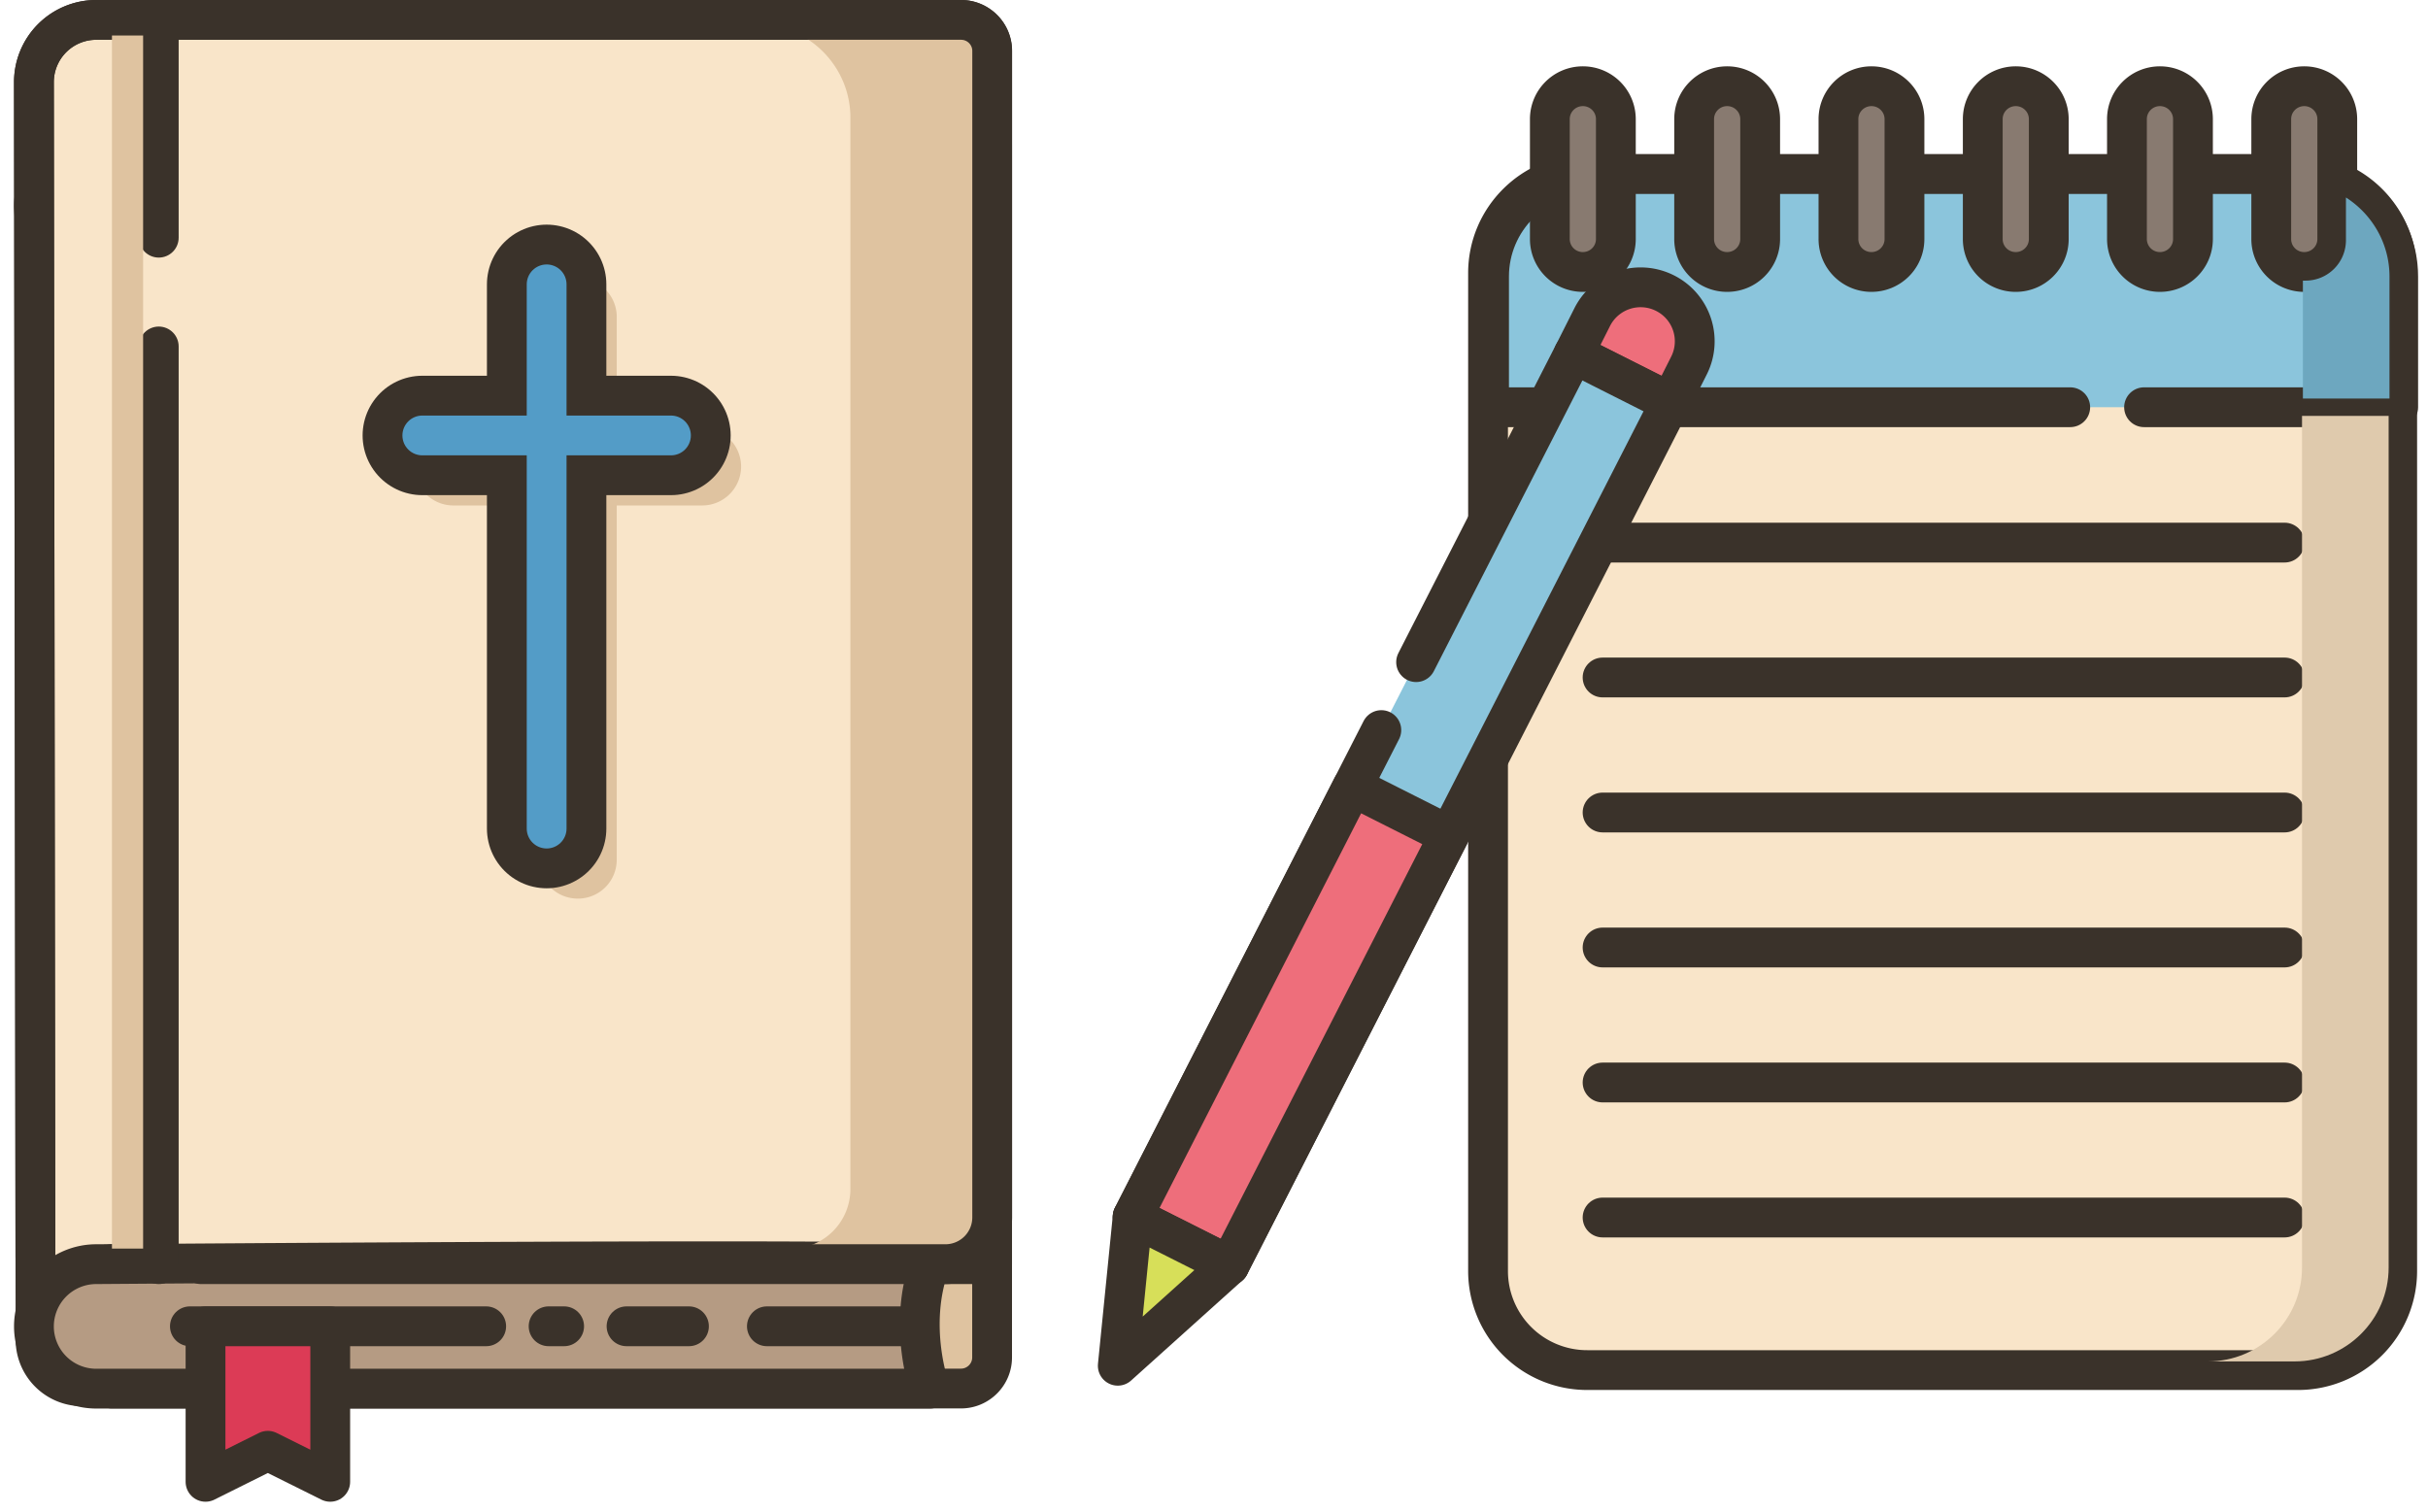
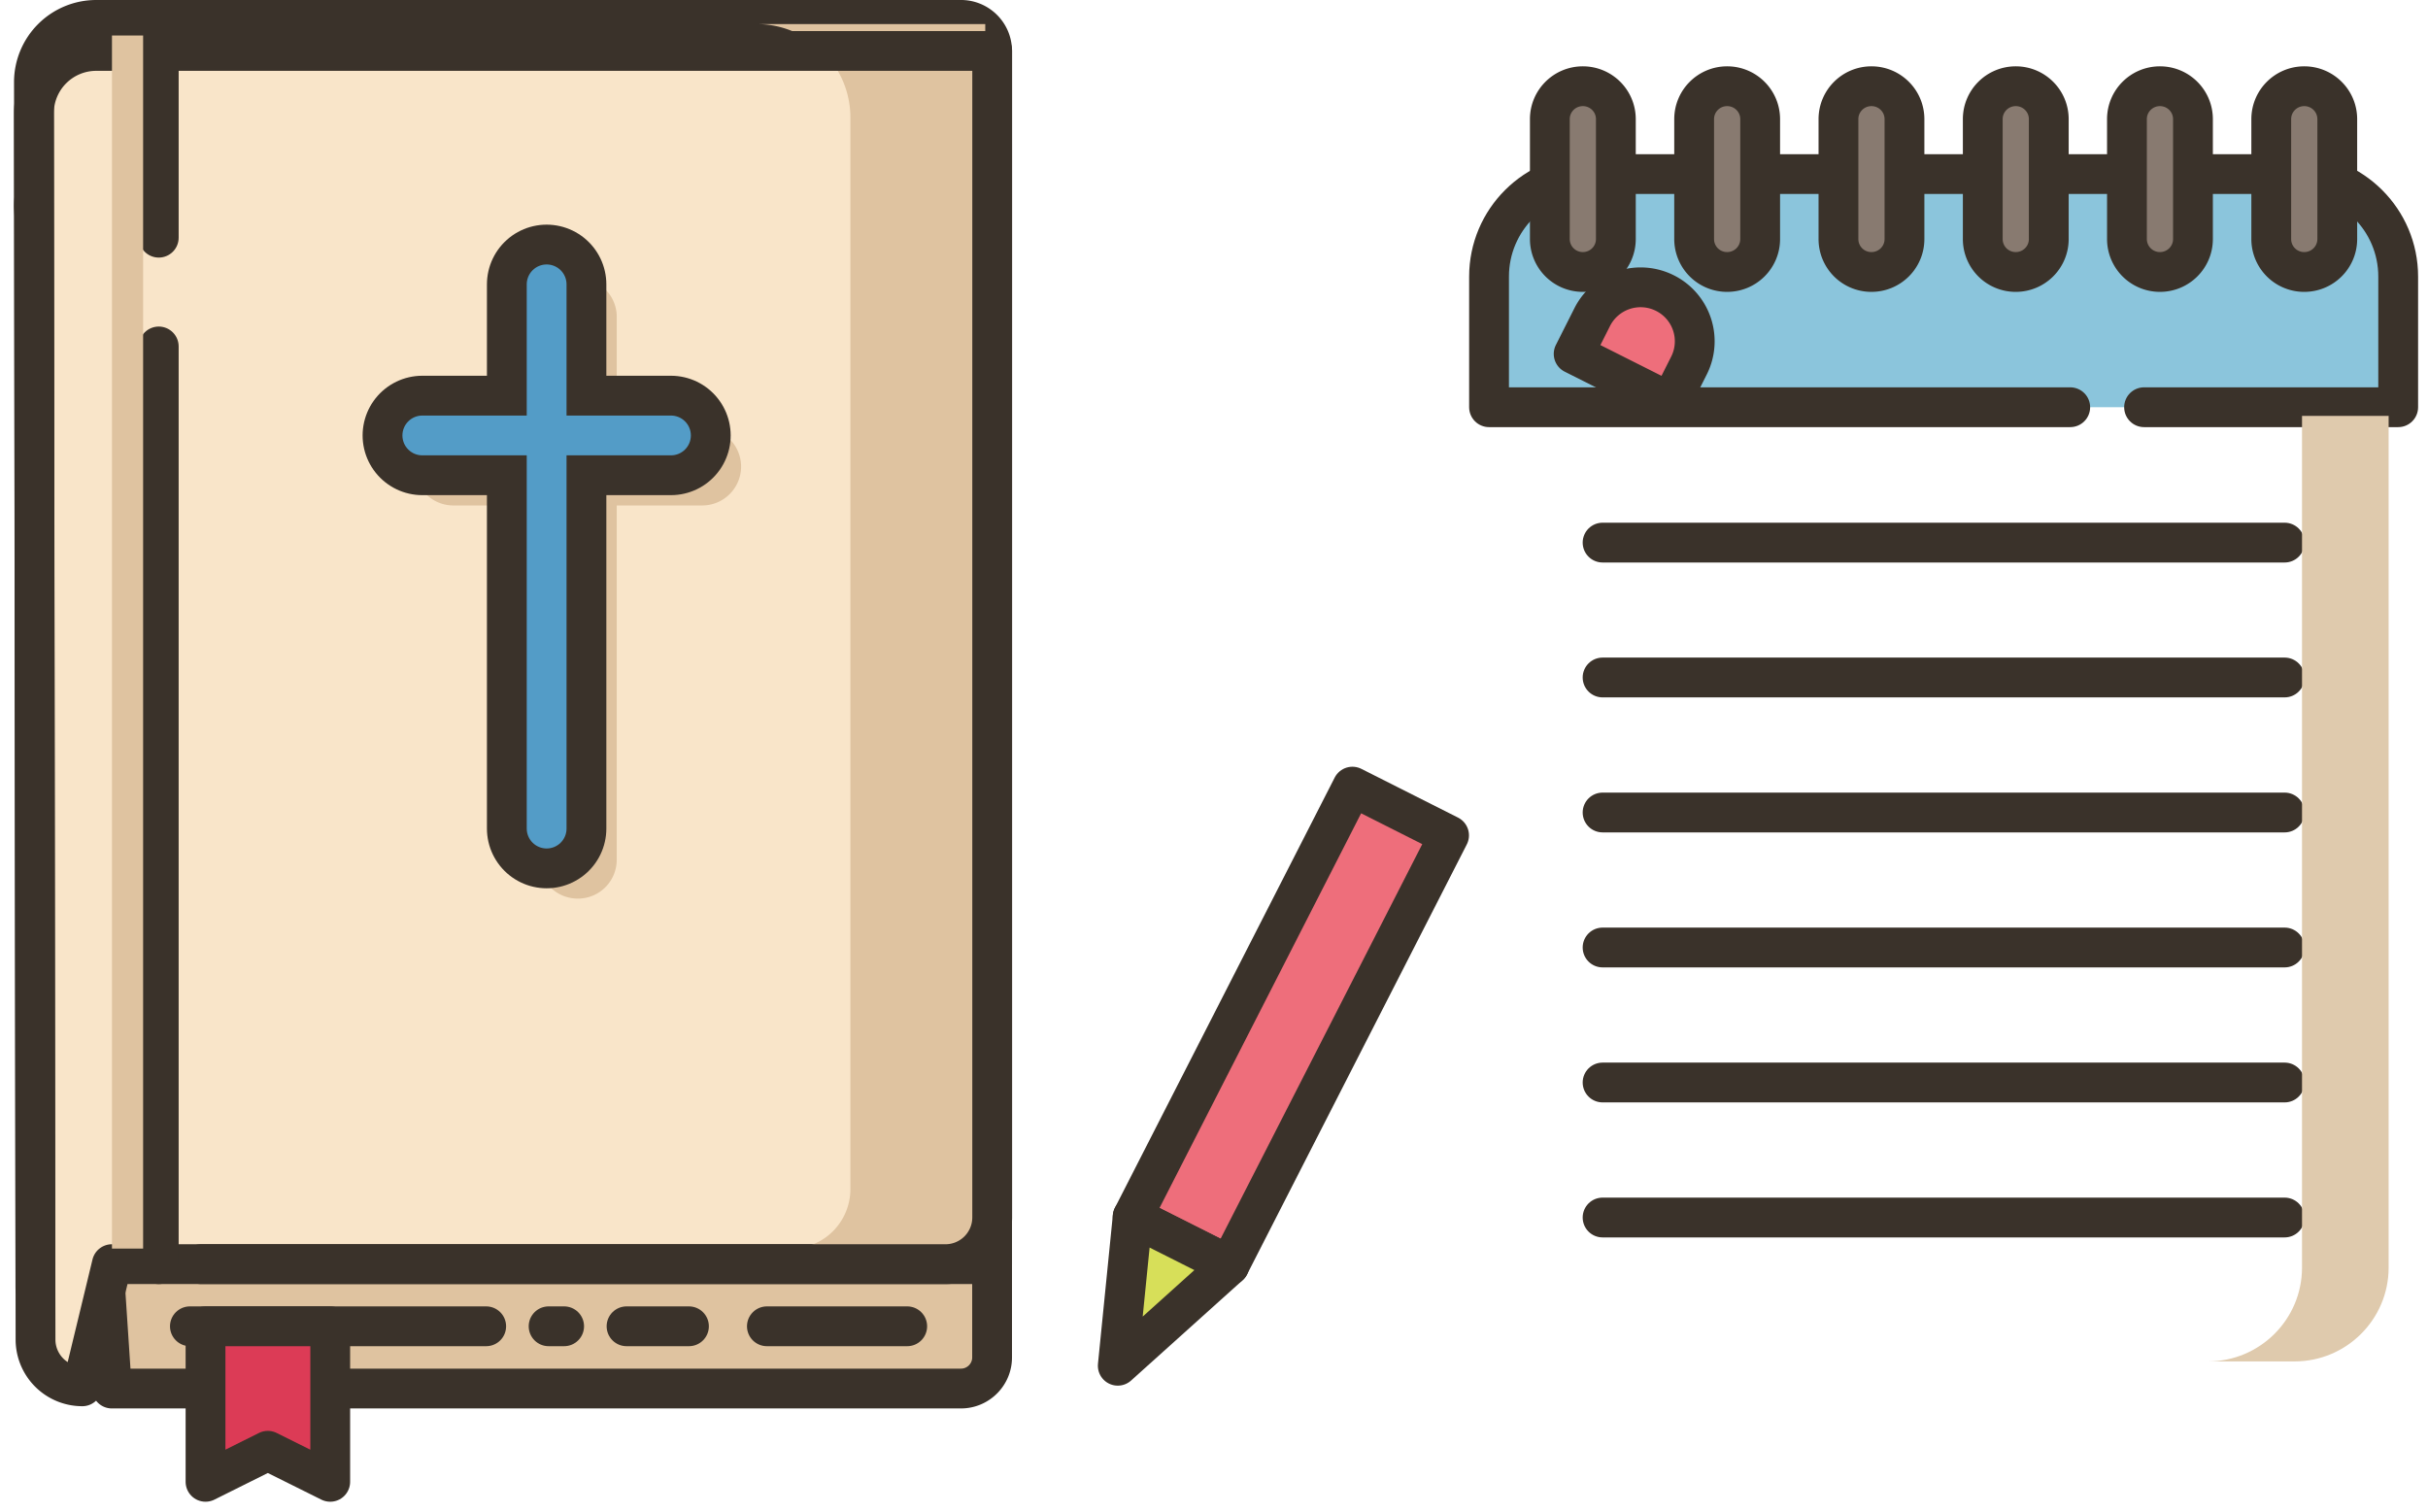
<svg xmlns="http://www.w3.org/2000/svg" width="122" height="76" viewBox="0 0 122 76">
  <g fill="none" fill-rule="evenodd">
    <path fill="#DFC3A0" fill-rule="nonzero" stroke="#3A322A" stroke-linecap="round" stroke-linejoin="round" stroke-width="2" d="M4.84 7.25a3.13 3.13 0 0 0-3.135 3.127c0 .237 3.915 59.4 3.915 59.4h42.665c.866 0 1.565-.703 1.565-1.561V7.256c.006-.006-44.735-.006-45.01-.006z" />
    <path fill="#F9E5C9" fill-rule="nonzero" stroke="#3A322A" stroke-linecap="round" stroke-linejoin="round" stroke-width="2" d="M4.84 1a3.13 3.13 0 0 0-3.135 3.128l.08 63.192a2.35 2.35 0 0 0 2.351 2.345l1.484-6.138h44.23V2.56c0-.865-.705-1.561-1.565-1.561H4.84z" />
-     <path fill="#B59B83" fill-rule="nonzero" stroke="#3A322A" stroke-linecap="round" stroke-linejoin="round" stroke-width="2" d="M4.84 63.527a3.13 3.13 0 0 0-3.135 3.128 3.13 3.13 0 0 0 3.136 3.128H46.72s-1.135-3.128 0-6.25c.118-.336-41.605-.006-41.88-.006z" />
    <path fill="#F9E5C9" fill-rule="nonzero" stroke="#3A322A" stroke-linecap="round" stroke-linejoin="round" stroke-width="2" d="M7.977 17.41v46.117M7.977 1.784v10.16" />
    <path fill="#DFC3A0" fill-rule="nonzero" d="M42.73 5.913v53.845a2.996 2.996 0 0 1-3 2.992h-1.714 11.49V1.21h-11.49c2.594 0 4.714 2.108 4.714 4.702z" />
-     <path stroke="#3A322A" stroke-linecap="round" stroke-linejoin="round" stroke-width="2" d="M10.103 63.527h37.402a2.35 2.35 0 0 0 2.35-2.344V2.56c0-.865-.704-1.561-1.564-1.561H4.84a3.13 3.13 0 0 0-3.136 3.128c0 .199.056 45.003.075 59.038" />
+     <path stroke="#3A322A" stroke-linecap="round" stroke-linejoin="round" stroke-width="2" d="M10.103 63.527h37.402a2.35 2.35 0 0 0 2.35-2.344V2.56H4.84a3.13 3.13 0 0 0-3.136 3.128c0 .199.056 45.003.075 59.038" />
    <path fill="#DFC3A0" fill-rule="nonzero" d="M5.626 1.784h1.565v60.96H5.626z" />
    <path fill="#F9E5C9" fill-rule="nonzero" stroke="#3A322A" stroke-linecap="round" stroke-linejoin="round" stroke-width="2" d="M45.585 66.649h-7.051M24.43 66.649H9.542M28.346 66.649h-.78M34.618 66.649h-3.136" />
    <g fill="#DFC3A0" fill-rule="nonzero">
      <path d="M29.032 45.157a1.955 1.955 0 0 1-1.958-1.952V15.85a1.959 1.959 0 0 1 3.915 0v27.355a1.95 1.95 0 0 1-1.957 1.952z" />
      <path d="M35.279 25.401H22.784a1.955 1.955 0 0 1-1.957-1.952c0-1.076.879-1.953 1.957-1.953H35.28c1.085 0 1.958.877 1.958 1.953a1.955 1.955 0 0 1-1.958 1.952z" />
    </g>
    <g stroke="#3A322A" stroke-linecap="round" stroke-linejoin="round" stroke-width="6">
      <path d="M27.467 14.289v27.349M21.22 21.882h12.494" />
    </g>
    <g stroke="#539CC7" stroke-linecap="round" stroke-width="2">
      <path d="M27.467 14.289v27.349M21.22 21.882h12.494" />
    </g>
    <path fill="#DC3B56" fill-rule="nonzero" stroke="#3A322A" stroke-linecap="round" stroke-linejoin="round" stroke-width="2" d="M16.593 74.465l-3.136-1.56-3.13 1.56V66.65h6.266z" />
    <g>
-       <path fill="#F9E5C9" fill-rule="nonzero" stroke="#3A322A" stroke-linecap="round" stroke-linejoin="round" stroke-width="2" d="M79.758 8.748h35.706a4.98 4.98 0 0 1 4.988 4.975v50.152a4.98 4.98 0 0 1-4.988 4.975H79.758a4.98 4.98 0 0 1-4.988-4.975V13.723c0-2.749 2.238-4.975 4.988-4.975z" />
      <path fill="#8BC5DC" fill-rule="nonzero" stroke="#3A322A" stroke-linecap="round" stroke-linejoin="round" stroke-width="2" d="M107.733 20.464h12.769v-6.567c0-2.842-2.313-5.149-5.162-5.149H79.982c-2.85 0-5.162 2.307-5.162 5.15v6.566h29.203" />
      <path fill="#887A70" fill-rule="nonzero" stroke="#3A322A" stroke-linecap="round" stroke-linejoin="round" stroke-width="2" d="M77.875 12.013V5.987c0-.914.742-1.654 1.658-1.654.917 0 1.659.74 1.659 1.654v6.026c0 .914-.742 1.654-1.659 1.654a1.656 1.656 0 0 1-1.658-1.654zM85.126 12.013V5.987c0-.914.742-1.654 1.658-1.654.917 0 1.659.74 1.659 1.654v6.026c0 .914-.742 1.654-1.659 1.654a1.652 1.652 0 0 1-1.658-1.654zM92.377 12.013V5.987c0-.914.742-1.654 1.658-1.654.917 0 1.659.74 1.659 1.654v6.026c0 .914-.742 1.654-1.659 1.654a1.652 1.652 0 0 1-1.658-1.654zM99.628 12.013V5.987c0-.914.742-1.654 1.658-1.654.917 0 1.659.74 1.659 1.654v6.026c0 .914-.742 1.654-1.659 1.654a1.652 1.652 0 0 1-1.658-1.654zM106.873 12.013V5.987c0-.914.742-1.654 1.658-1.654.917 0 1.659.74 1.659 1.654v6.026c0 .914-.742 1.654-1.659 1.654a1.656 1.656 0 0 1-1.658-1.654zM114.124 12.013V5.987c0-.914.742-1.654 1.658-1.654.917 0 1.659.74 1.659 1.654v6.026c0 .914-.742 1.654-1.659 1.654a1.652 1.652 0 0 1-1.658-1.654z" />
      <path fill="#EE6E7B" fill-rule="nonzero" stroke="#3A322A" stroke-linecap="round" stroke-linejoin="round" stroke-width="2" d="M83.929 20.228l.935-1.854a2.709 2.709 0 0 0-1.203-3.644 2.722 2.722 0 0 0-3.654 1.2l-.935 1.854 4.857 2.444z" />
-       <path fill="#8BC5DC" fill-rule="nonzero" stroke="#3A322A" stroke-linecap="round" stroke-linejoin="round" stroke-width="2" d="M69.408 36.688L56.914 61.145l4.856 2.444L83.93 20.228l-4.857-2.45-7.918 15.496" />
      <path fill="#EE6E7B" fill-rule="nonzero" stroke="#3A322A" stroke-linecap="round" stroke-linejoin="round" stroke-width="2" d="M67.955 39.53L56.914 61.145l4.856 2.444 11.042-21.61z" />
      <path fill="#D7DF59" fill-rule="nonzero" stroke="#3A322A" stroke-linecap="round" stroke-linejoin="round" stroke-width="2" d="M61.77 63.59l-4.856-2.445-.749 7.487z" />
      <path stroke="#3A322A" stroke-linecap="round" stroke-linejoin="round" stroke-width="2" d="M80.525 27.267h34.272M80.525 34.045h34.272M80.525 40.83h34.272M80.525 47.614h34.272M80.525 47.614h34.272M80.525 61.183h34.272M80.525 54.398h34.272" />
      <path fill="#DFCAAD" fill-rule="nonzero" d="M115.67 20.9V63.7c0 2.6-2.12 4.714-4.726 4.714h4.352c2.606 0 4.726-2.115 4.726-4.714V20.899h-4.352z" />
-       <path fill="#6DA7BF" fill-rule="nonzero" d="M120.065 13.897v6.132h-4.351v-5.927h.13a2.03 2.03 0 0 0 2.033-2.027V9.924c1.316.845 2.188 2.307 2.188 3.973z" />
    </g>
  </g>
</svg>